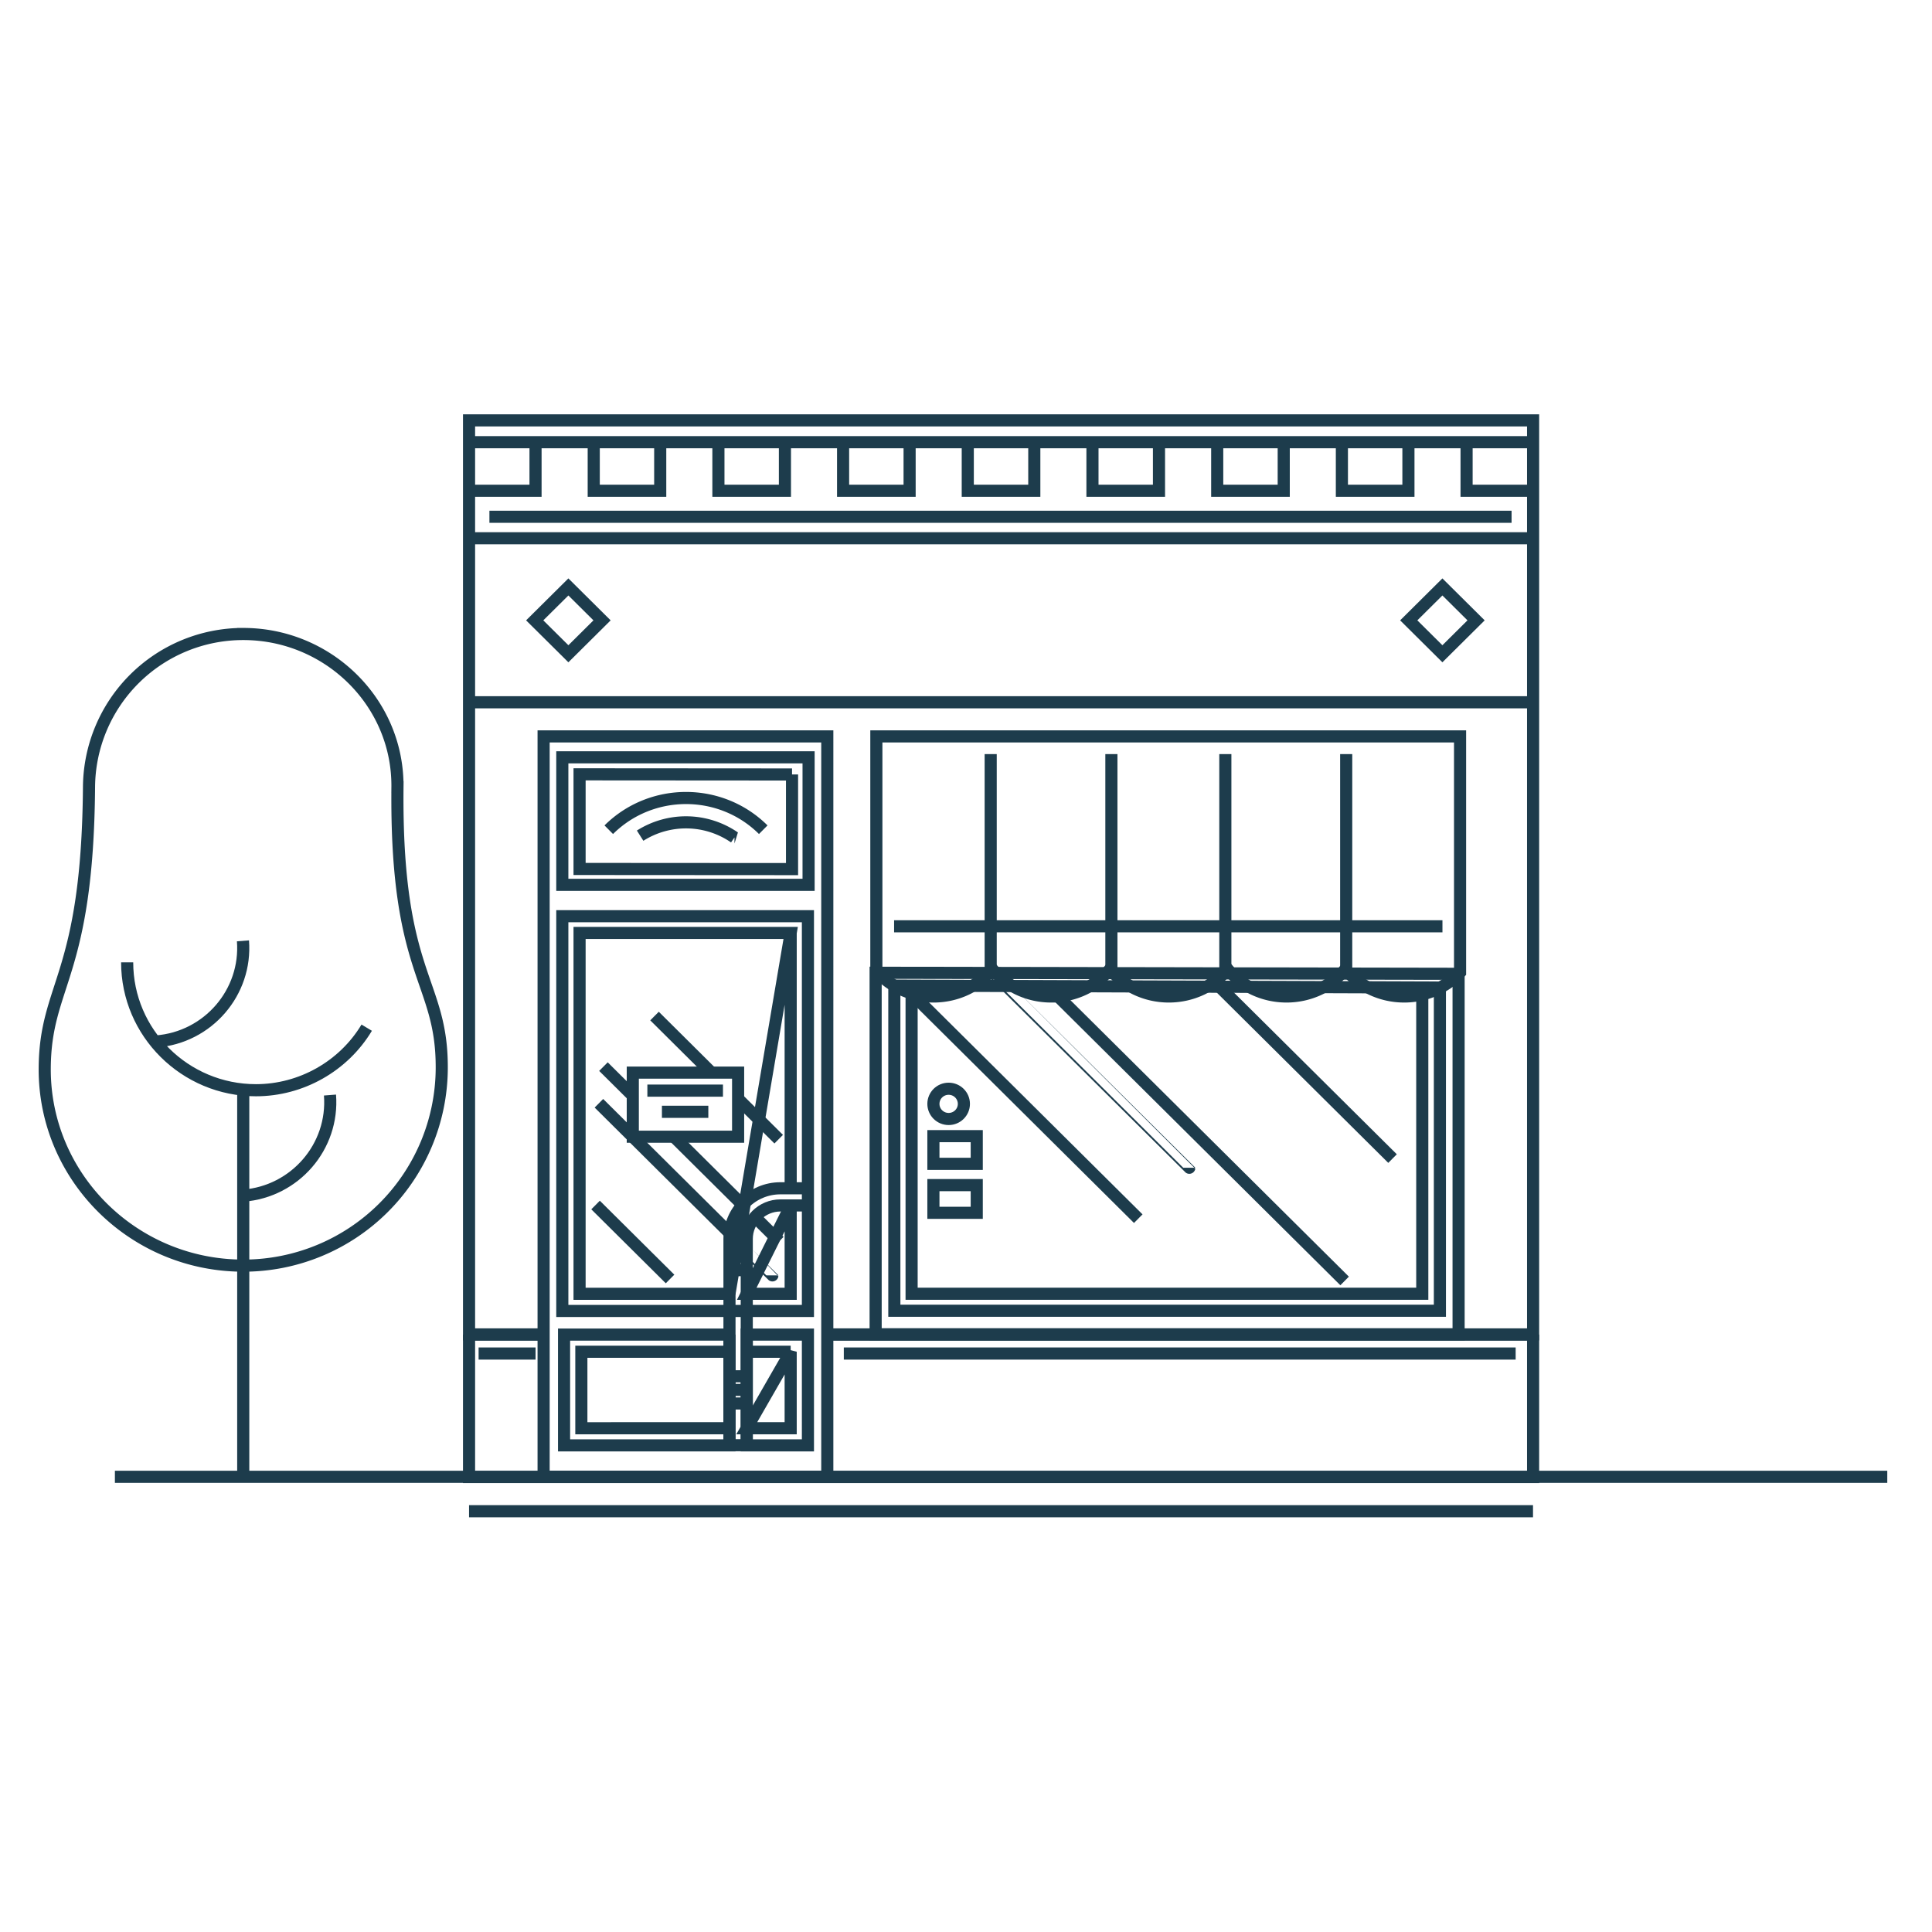
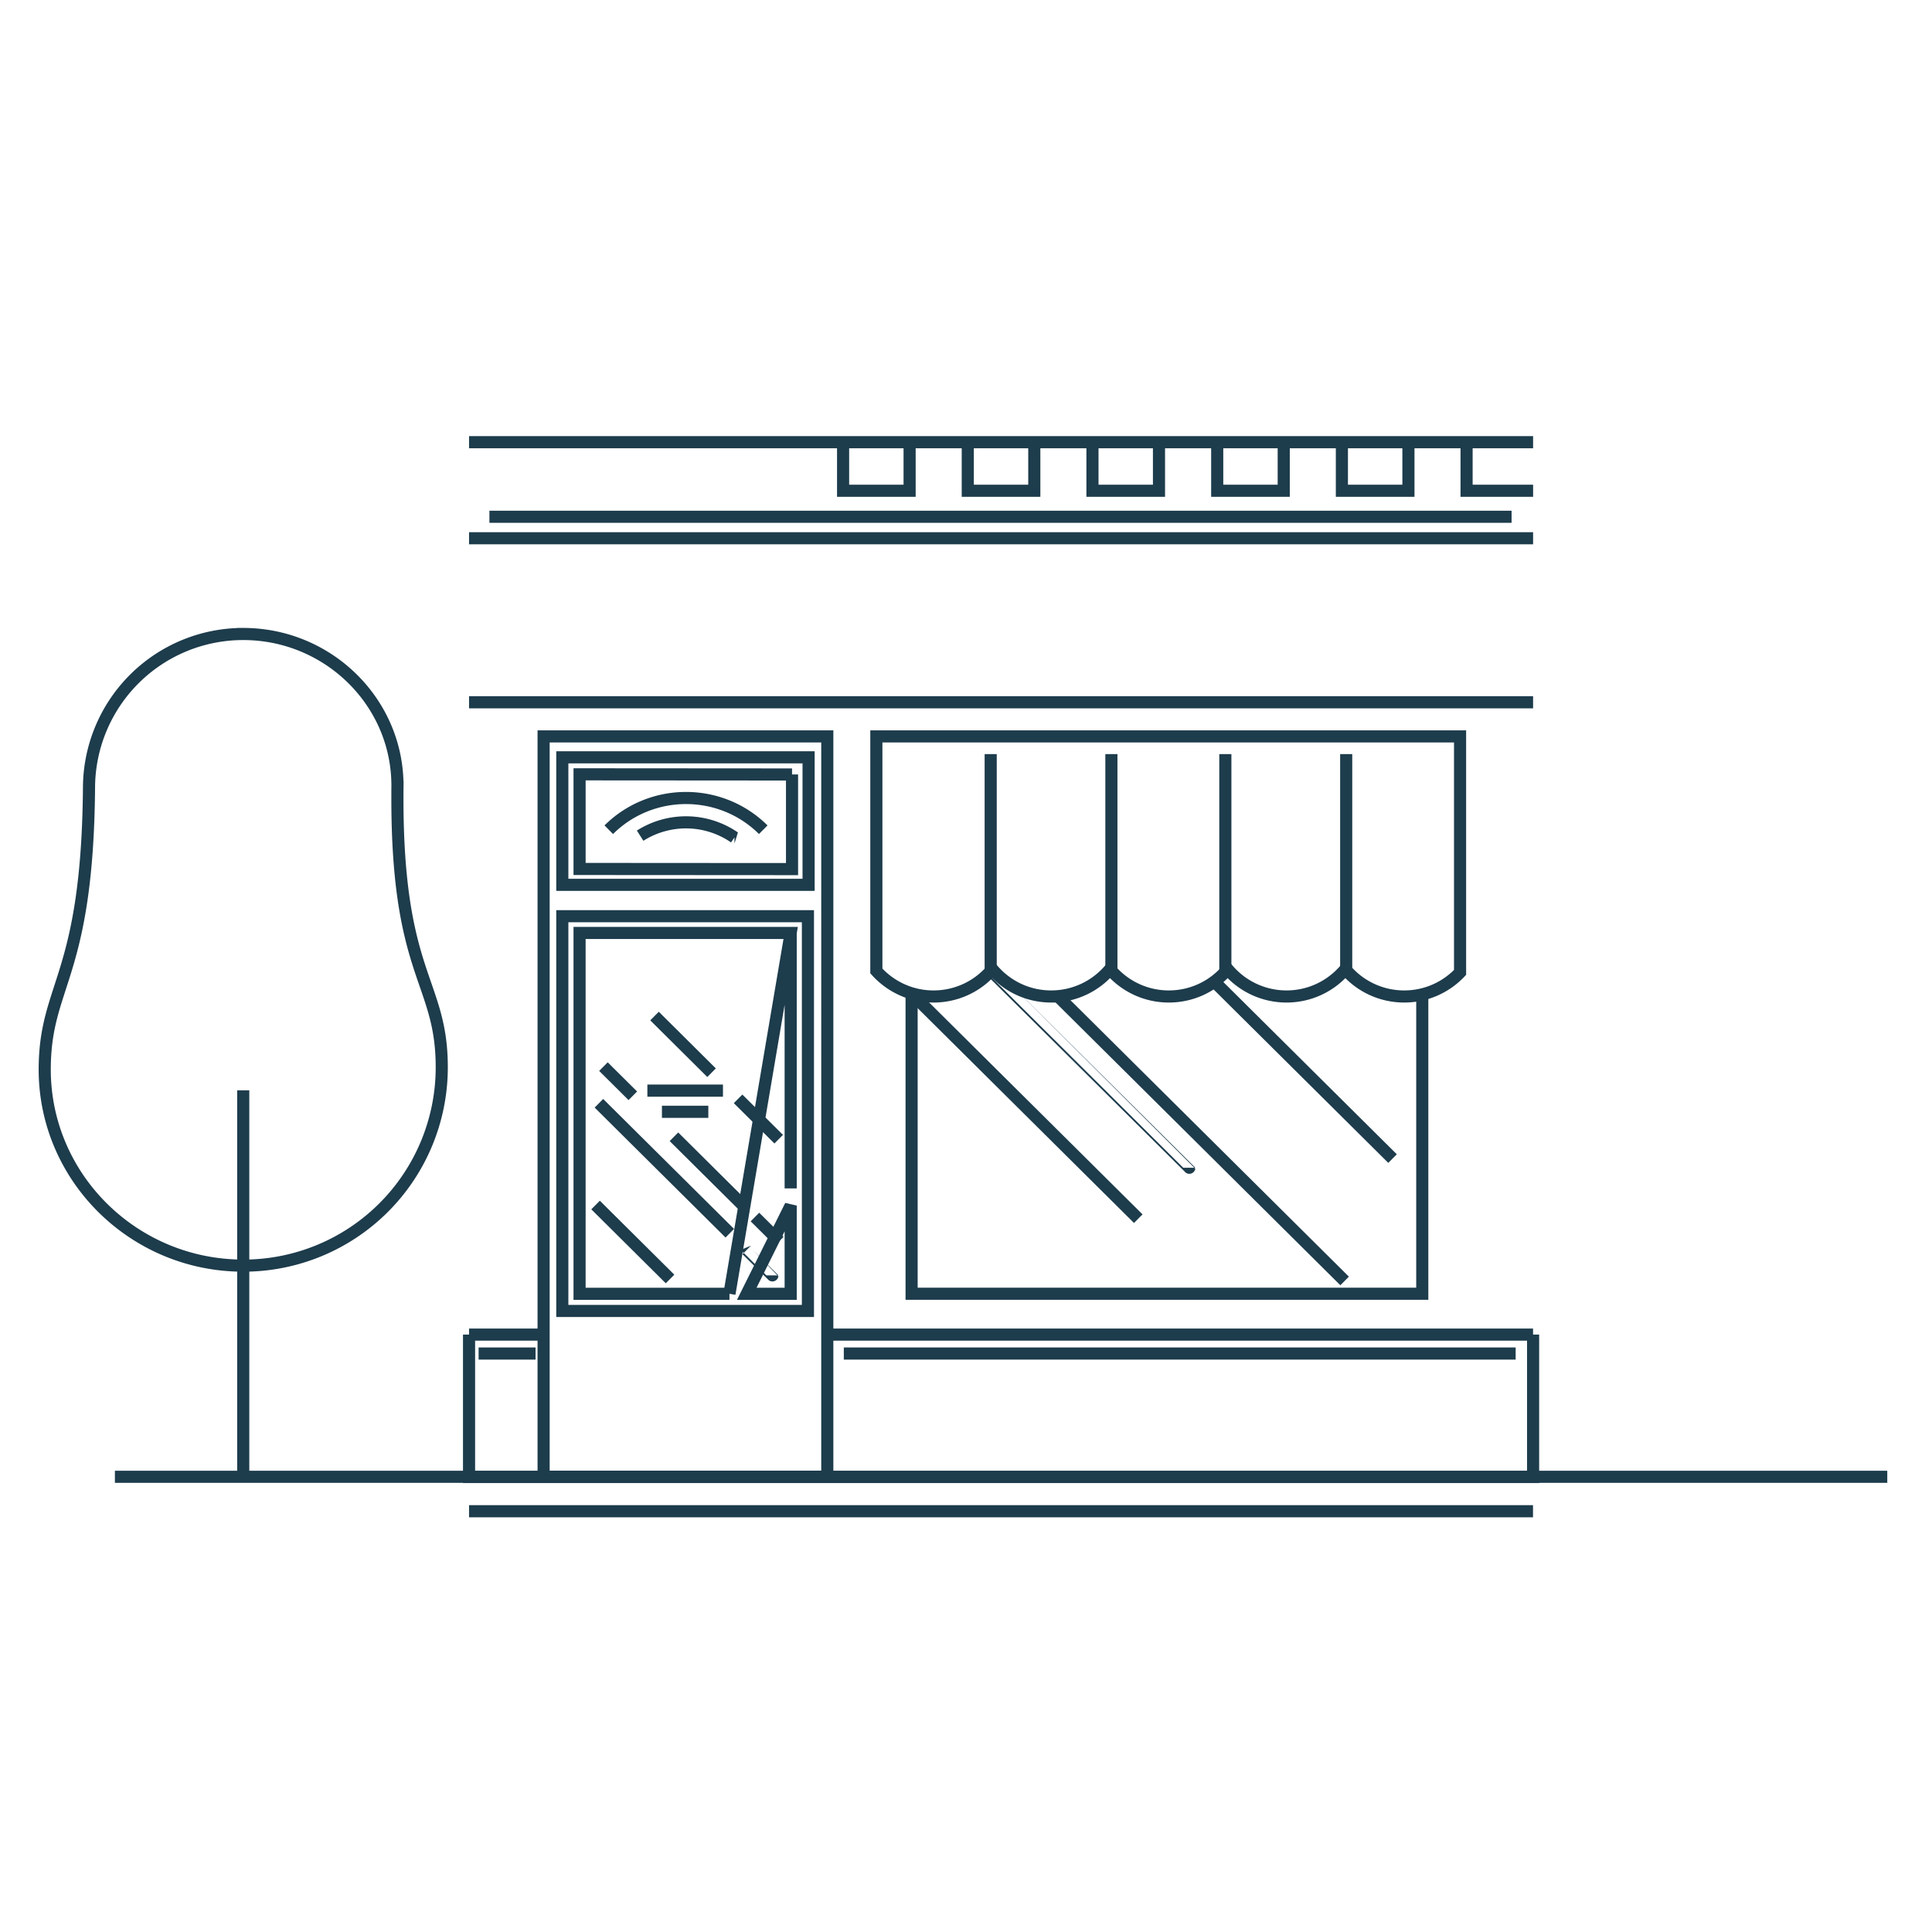
<svg xmlns="http://www.w3.org/2000/svg" width="180" height="180" fill="none" stroke="#1d3c4c" stroke-width="1.129" stroke-miterlimit="2">
-   <path d="M50.694 124.324H43.7V39.167h99.135v85.157H77.078" />
  <path d="M45.598 48.146h95.232m2.005 17.283H43.7m99.135 58.911v13.269H43.7V124.34m99.135-74.192H43.7m99.135-8.95H43.7" />
  <path d="M67.993 114.897l-12.194-12.108m16.165 16.036c0 .001-2.392-2.375-2.392-2.375m-14.085-4.181l6.94 6.891m7.909-5.772l2.266 2.251m-9.813-9.729l6.408 6.362M56.221 99.374l2.738 2.718m7.336-2.15l-5.315-5.279m11.569 11.472l-3.784-3.758m16.167-9.804l21.117 20.968m4.757-4.743c0 .001-18.476-18.345-18.476-18.345m37.409 17.489l-16.726-16.606M98.55 92.808l26.725 26.535M75.334 70.556v11.882H52.389V70.556h22.945zm-7.372 51.583H52.389v-36.78h22.884v36.78h-5.701-1.61zM50.647 68.608v68.985h26.43V68.608h-26.43z" />
-   <path d="M81.581 90.63v33.688h54.313V90.727l-54.313-.097zm52.571 1.379v30.109H83.323V91.825l50.829.183zm-65.384 7.924h-9.812v5.973h9.812v-5.973zm.804 26.006h4.093-4.093zm-1.61-1.599h-15.41v10.323h15.41V124.34zm1.61 10.323h5.701V124.34h-5.701v10.323zm4.093-8.724v7.127h-4.093l4.093-7.127zm-5.703 7.127H54.163v-7.127h13.799v7.127z" />
  <path d="M67.963 120.54H53.997V86.92h19.668l-5.703 33.62zm5.703-33.62v23.804V86.92zm0 25.403v8.217h-4.093l4.093-8.217zm-16.948-35.02c3.97-3.939 10.426-3.939 14.392 0m-2.68.718a7.97 7.97 0 0 0-8.791-.163" />
  <path d="M73.792 72.155v8.817l-19.795-.013v-8.817l19.795.014zm58.718 20.491v27.89H84.932V92.573m-35.035 33.533H44.59m-.89-1.766h6.947m90.563 1.766H78.616m-1.542-1.766h65.757" />
  <path d="M81.648 68.608v21.855c1.311 1.452 3.208 2.377 5.326 2.377 2.204 0 4.171-.991 5.482-2.545 1.313 1.553 3.278 2.545 5.48 2.545a7.16 7.16 0 0 0 5.481-2.545c1.314 1.553 3.281 2.545 5.481 2.545s4.172-.991 5.48-2.545a7.17 7.17 0 0 0 5.486 2.545c2.2 0 4.17-.991 5.48-2.545a7.16 7.16 0 0 0 5.485 2.545c2.051 0 3.899-.865 5.202-2.241V68.608H81.648h0z" />
  <path d="M103.546 70.257v20.185m10.616.093V70.257m11.26 0v20.128M92.3 90.47V70.257" />
-   <path d="M134.39 86.302H83.301m-8.026 26.006h-2.564c-1.73 0-3.137 1.398-3.137 3.116v19.224h-1.61v-19.224c0-2.6 2.132-4.715 4.748-4.715h2.564" />
-   <path d="M69.574 117.068h-1.61m1.61 1.266h-1.61m1.61 9.892h-1.61m1.61 1.266h-1.61m1.61 1.266h-1.61m21.839-27.913c0-.78-.635-1.41-1.42-1.41s-1.42.63-1.42 1.41.637 1.409 1.42 1.409 1.42-.63 1.42-1.409zm1.198 3.006h-4.038v2.581h4.038v-2.581zm0 4.563h-4.038v2.581h4.038v-2.581zm43.384-49.504l-3.136-3.113 3.136-3.114 3.137 3.114-3.137 3.113zm-81.43 0l-3.138-3.113 3.138-3.114 3.136 3.114-3.136 3.113zm-3.061-19.712v4.525H43.7m17.811-4.525v4.525h-6.194v-4.525m17.813 0v4.525h-6.197v-4.525" />
  <path d="M84.746 41.198v4.525h-6.197v-4.525m17.814 0v4.525h-6.198v-4.525m17.815 0v4.525h-6.198v-4.525m17.82 0v4.525h-6.197v-4.525m17.815 0v4.525h-6.199v-4.525m17.816 4.525h-6.199v-4.525m-76.324 60.413h7.043m-5.687 1.973h4.323m-55.288 34.004h165.128M43.7 140.798h99.127M37.03 73.334c.078-7.877-6.434-14.266-14.368-14.266A14.36 14.36 0 0 0 8.293 73.334c-.141 17.742-4.09 18.306-4.126 26.219-.046 10.129 8.28 18.363 18.495 18.363a18.47 18.47 0 0 0 18.495-18.363c.046-8.336-4.305-8.478-4.126-26.219z" />
  <path d="M22.662 101.582v36.013" />
-   <path d="M34.165 95.746c-2.156 3.594-6.109 5.828-10.317 5.828-6.618 0-12.001-5.347-12.001-11.916m10.789-2.002c.373 4.797-3.253 9.002-8.083 9.373m16.191 4.994c.374 4.797-3.252 9.001-8.082 9.373" />
</svg>